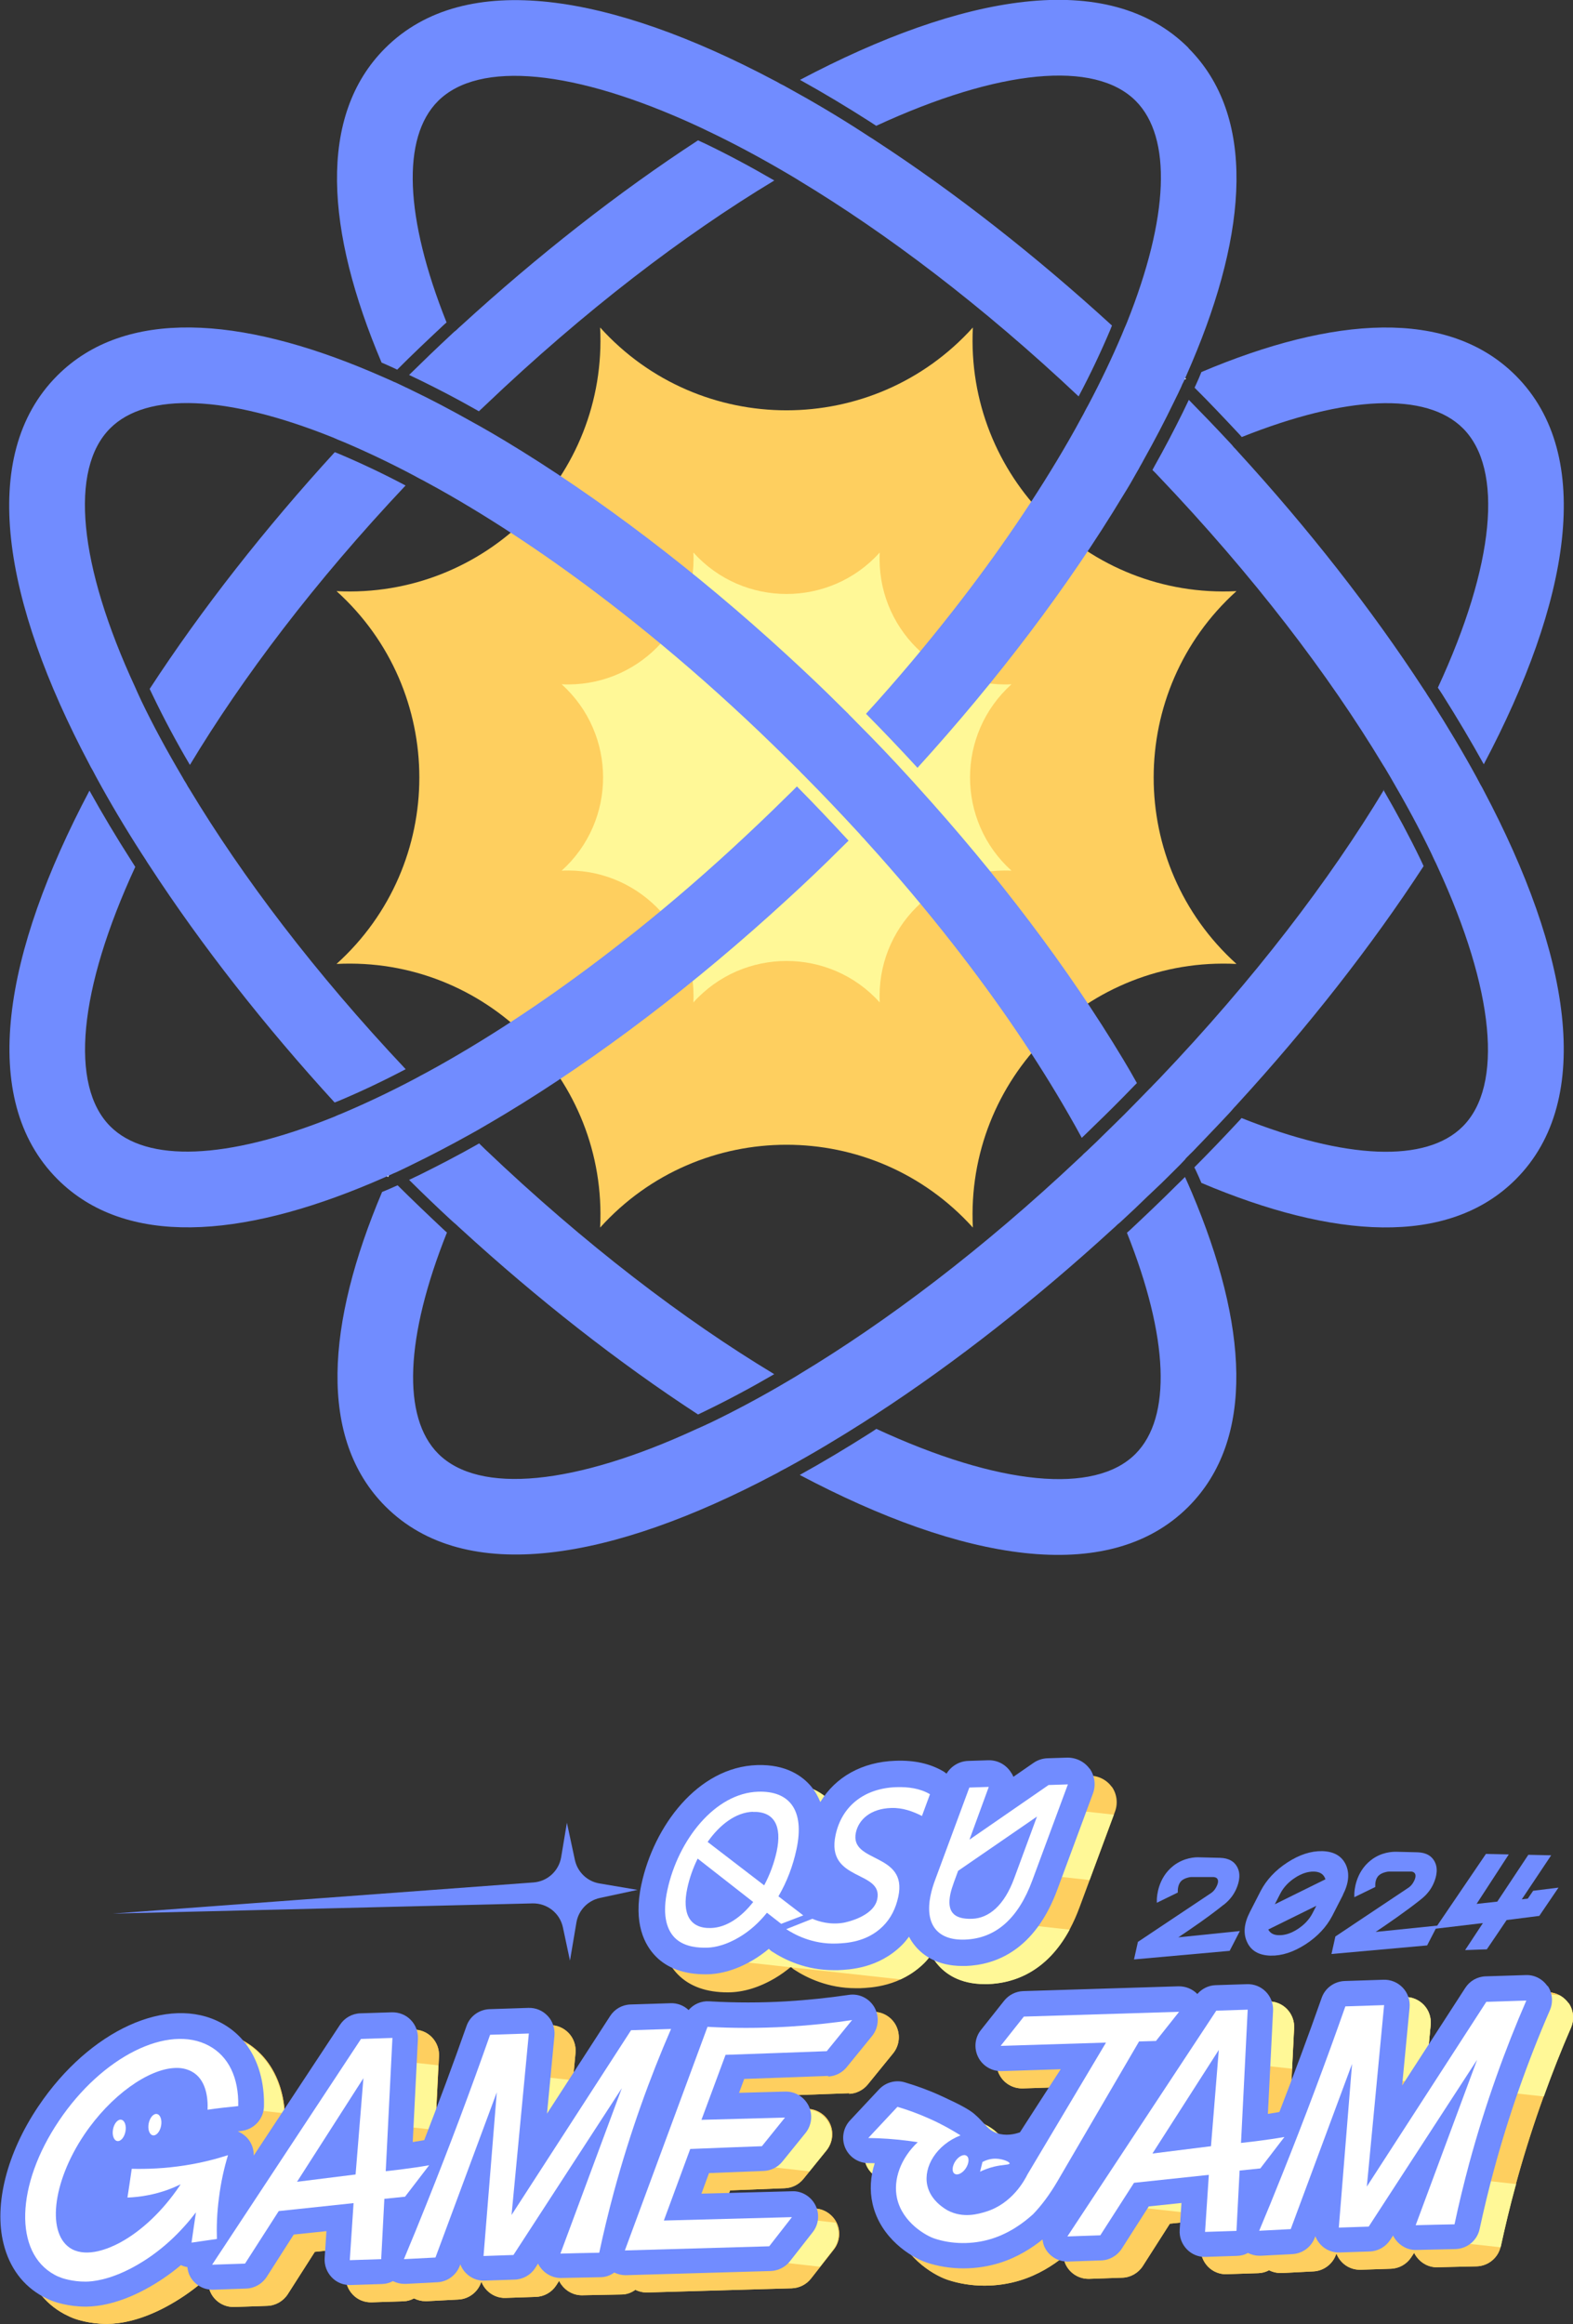
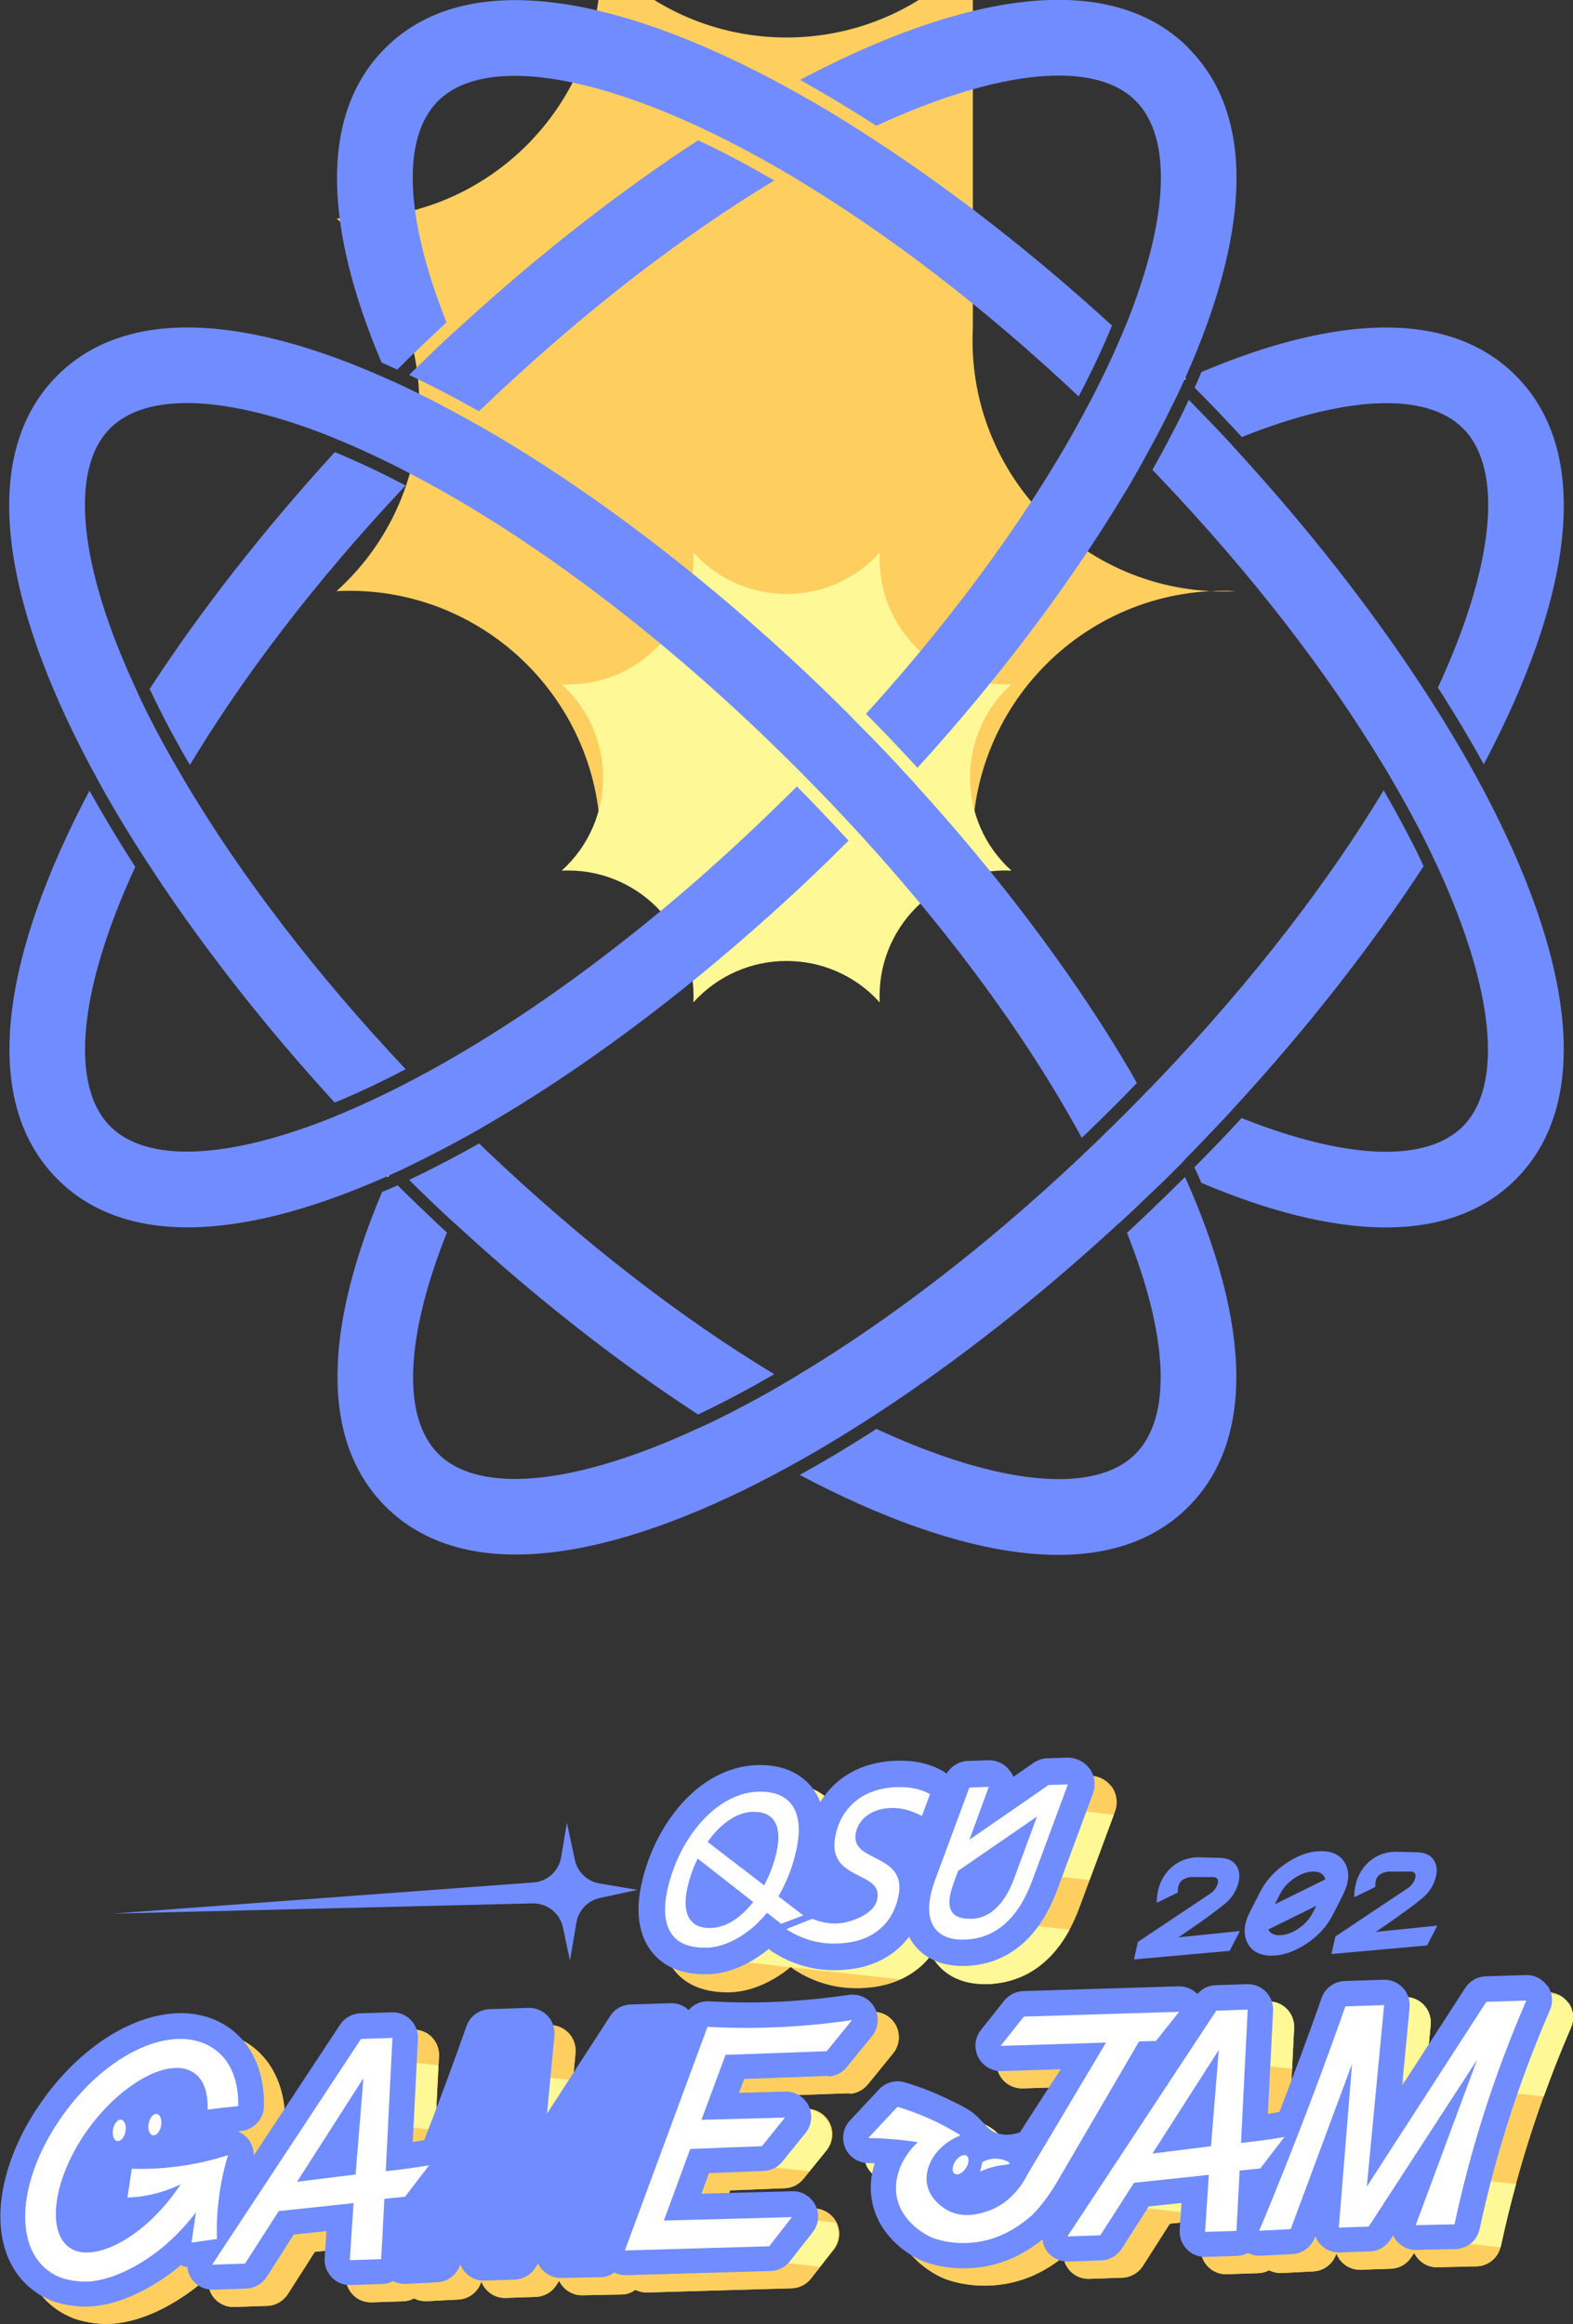
<svg xmlns="http://www.w3.org/2000/svg" id="_图层_2" data-name="图层 2" viewBox="0 0 124.66 184.17">
  <rect x="0" y="0" width="124.66" height="184.17" fill="#333333" stroke="none" />
  <defs>
    <style>
      .cls-1 {
        fill: #fecf5f;
      }

      .cls-1, .cls-2, .cls-3, .cls-4 {
        stroke-width: 0px;
      }

      .cls-2 {
        fill: #718cff;
      }

      .cls-3 {
        fill: #fff;
      }

      .cls-4 {
        fill: #fff897;
      }
    </style>
  </defs>
  <g id="_图层_1-2" data-name="图层 1">
    <g>
      <g>
-         <path class="cls-1" d="M77.1,25.95h0s0,0,0,0c-.6,11.77,9.11,21.49,20.89,20.89h0s0,0,0,0c-8.75,7.9-8.75,21.64,0,29.54h0s0,0,0,0c-11.77-.6-21.49,9.11-20.89,20.89h0s0,0,0,0c-7.9-8.75-21.64-8.75-29.54,0h0s0,0,0,0c.6-11.77-9.11-21.49-20.89-20.89h0s0,0,0,0c8.75-7.9,8.75-21.64,0-29.54h0s0,0,0,0c11.77.6,21.49-9.11,20.89-20.89h0s0,0,0,0c7.9,8.75,21.64,8.75,29.54,0Z" />
+         <path class="cls-1" d="M77.1,25.95h0s0,0,0,0c-.6,11.77,9.11,21.49,20.89,20.89h0s0,0,0,0h0s0,0,0,0c-11.77-.6-21.49,9.11-20.89,20.89h0s0,0,0,0c-7.9-8.75-21.64-8.75-29.54,0h0s0,0,0,0c.6-11.77-9.11-21.49-20.89-20.89h0s0,0,0,0c8.75-7.9,8.75-21.64,0-29.54h0s0,0,0,0c11.77.6,21.49-9.11,20.89-20.89h0s0,0,0,0c7.9,8.75,21.64,8.75,29.54,0Z" />
        <path class="cls-4" d="M69.72,43.78h0s0,0,0,0c-.3,5.89,4.56,10.74,10.44,10.44h0s0,0,0,0c-4.38,3.95-4.38,10.82,0,14.77h0s0,0,0,0c-5.89-.3-10.74,4.56-10.44,10.44h0s0,0,0,0c-3.95-4.38-10.82-4.38-14.77,0h0s0,0,0,0c.3-5.89-4.56-10.74-10.44-10.44h0s0,0,0,0c4.38-3.95,4.38-10.82,0-14.77h0s0,0,0,0c5.89.3,10.74-4.56,10.44-10.44h0s0,0,0,0c3.95,4.38,10.82,4.38,14.77,0Z" />
        <g>
          <g>
            <g>
              <path class="cls-2" d="M93.92,29.96l.06.06s-.07.03-.11.05c.02-.04.03-.07.05-.11Z" />
              <path class="cls-2" d="M120.12,29.76c6.36,6.36,4.24,18-2.53,30.8-1-1.8-2.1-3.66-3.29-5.54-.11-.18-.23-.35-.35-.53h0c4.51-9.74,5.23-17.31,1.99-20.55-2.89-2.89-9.24-2.62-17.53.69-.08-.09-.16-.19-.25-.28-1.2-1.28-2.35-2.5-3.49-3.63h0c.04-.08.07-.16.11-.24.15-.33.3-.66.43-1,10.42-4.41,19.54-5.09,24.91.28Z" />
              <path class="cls-3" d="M93.87,30.07s.07-.03.11-.05l-.06-.06s-.03.07-.05.11Z" />
            </g>
            <g>
              <path class="cls-2" d="M30.81,93.14s-.04.08-.05.12l-.07-.07s.08-.04.12-.05Z" />
              <path class="cls-2" d="M109.63,62.58c1.1,1.9,2.08,3.73,2.93,5.49.08.18.18.37.26.56-4.13,6.34-9.17,12.75-14.67,18.76-.12.13-.24.27-.37.4-.11.14-.23.26-.35.4-.6.64-1.21,1.29-1.82,1.92-.24.25-.48.51-.72.75-.21.23-.43.45-.65.66-.04.05-.08.09-.13.13t-.01.01s0,.01-.01.01t-.01.01s0,.01-.01.01t-.01.01s0,.02-.02.02c0,.01-.01.03-.03.03,0,.01,0,.02-.02.02t-.01.01h0s0,.02-.01.02t-.01.01s0,.01-.01.01h0s0,.02-.01.02h0s0,.02-.01.02c-.12.13-.25.26-.37.39l-.76.76c-.5.5-1.01,1-1.53,1.48-.12.12-.25.23-.37.35-.63.62-1.27,1.22-1.92,1.82-.13.12-.25.24-.4.35-.13.13-.26.25-.4.37-6.01,5.5-12.4,10.54-18.74,14.67-.16.11-.33.22-.5.32-.16.11-.33.21-.49.32-2.03,1.29-4.05,2.5-6.05,3.59-.18.09-.35.19-.53.28-.18.11-.35.2-.53.29-12.8,6.76-24.43,8.87-30.79,2.52-5.37-5.37-4.68-14.5-.27-24.92.33-.13.66-.28,1-.43.08-.04.15-.06.23-.1h0c1.14,1.13,2.35,2.29,3.63,3.49.08.08.18.17.28.25-3.31,8.29-3.58,14.64-.69,17.53,3.24,3.24,10.81,2.52,20.54-1.99.18-.07.35-.16.54-.24.18-.08.35-.17.54-.25,1.94-.94,3.97-2.02,6.05-3.25.16-.09.32-.19.49-.29.16-.09.33-.2.49-.3,6.92-4.17,14.49-9.88,22.15-17.1.13-.11.25-.23.37-.36.13-.11.26-.23.38-.35.41-.38.82-.78,1.22-1.18.53-.52,1.07-1.04,1.6-1.57s1.05-1.07,1.57-1.6c.12-.12.25-.25.36-.37.13-.12.25-.25.36-.37.16-.16.31-.31.46-.47,7.56-7.93,13.52-15.77,17.83-22.92Z" />
              <path class="cls-3" d="M30.68,93.19l.07.07s.04-.08.05-.12c-.04.01-.08.04-.12.05Z" />
            </g>
            <g>
              <path class="cls-2" d="M61.35,108.89c-1.8,1.05-3.65,2.04-5.49,2.93-.18.08-.36.18-.54.26-6.34-4.13-12.74-9.16-18.76-14.67-.13-.12-.27-.24-.4-.37-.14-.11-.26-.23-.4-.35-1.14-1.05-2.25-2.12-3.34-3.2.16-.07.32-.15.48-.23.16-.07.32-.15.48-.23,1.43-.71,2.88-1.46,4.33-2.28.08-.04.17-.1.26-.15.16.16.31.31.47.46,7.92,7.55,15.77,13.52,22.91,17.82Z" />
              <path class="cls-3" d="M30.68,93.19l.07.07s.04-.08.05-.12c-.04.01-.08.04-.12.05Z" />
            </g>
            <g>
              <path class="cls-2" d="M94.22,31.69c1.08,1.1,2.15,2.21,3.2,3.34.12.13.24.25.35.4.13.13.25.26.37.4,5.51,6.02,10.54,12.42,14.67,18.76.11.16.21.31.31.48h0c.11.17.21.33.32.49,1.29,2.03,2.5,4.05,3.59,6.05.09.18.19.35.28.53.11.18.2.35.29.53,6.76,12.78,8.87,24.43,2.52,30.78-5.37,5.37-14.5,4.69-24.91.28-.14-.34-.29-.67-.45-1.01l-.11-.22c1.14-1.14,2.3-2.35,3.49-3.63.08-.08.17-.18.25-.28,8.28,3.3,14.63,3.57,17.53.67,3.24-3.24,2.52-10.8-1.98-20.55-.08-.18-.16-.36-.25-.53-.08-.18-.17-.35-.25-.54-.93-1.94-2.02-3.95-3.24-6.04-.09-.16-.2-.33-.29-.49-.1-.17-.19-.33-.3-.49-4.3-7.14-10.26-14.98-17.81-22.9-.15-.16-.3-.32-.47-.48.05-.09.1-.18.15-.28.8-1.42,1.56-2.87,2.27-4.31.08-.16.16-.33.23-.48.08-.16.16-.33.23-.48Z" />
              <path class="cls-3" d="M93.87,30.07s.07-.03.11-.05l-.06-.06s-.03.07-.05.11Z" />
            </g>
          </g>
          <path class="cls-2" d="M88.12,25.8c-.04.11-.09.22-.13.33-.74,1.75-1.58,3.53-2.51,5.28-7.67-7.23-15.24-12.93-22.15-17.1-.16-.11-.33-.2-.49-.3-.16-.09-.33-.2-.49-.29-2.08-1.22-4.09-2.3-6.03-3.23-.18-.08-.35-.17-.52-.25h0c-.18-.08-.36-.17-.53-.25-9.74-4.5-17.32-5.22-20.56-1.98-2.9,2.9-2.63,9.25.68,17.54-.09.08-.19.16-.28.25-1.27,1.19-2.5,2.35-3.63,3.49-.08-.04-.16-.07-.23-.11-.34-.16-.67-.3-1.01-.45-4.42-10.42-5.09-19.54.28-24.91,6.36-6.36,18-4.24,30.79,2.53.18.09.35.18.53.29.18.08.35.18.53.28,1.99,1.09,4.01,2.28,6.03,3.59.16.11.33.21.49.32.17.1.34.21.5.32,6.34,4.13,12.75,9.17,18.76,14.67Z" />
          <g>
            <path class="cls-2" d="M93.91,93.26c.08.18.16.37.25.56.1.23.2.45.29.67,4.41,10.41,5.09,19.54-.28,24.91-6.35,6.35-18,4.24-30.79-2.53,1.81-1,3.68-2.12,5.54-3.3.18-.11.35-.23.53-.35,9.72,4.5,17.3,5.22,20.53,1.99,2.9-2.9,2.63-9.25-.67-17.53.09-.08.19-.16.28-.25,1.28-1.2,2.49-2.35,3.63-3.49h0c.13-.13.26-.25.38-.37l.31-.31Z" />
            <path class="cls-2" d="M67.26,56.6l.35.35c.12.12.24.24.35.36,1.39,1.39,2.76,2.83,4.09,4.29.11.13.23.24.34.37.11.13.22.25.33.37,6.3,6.94,11.96,14.38,16.31,21.63h0c.37.62.73,1.23,1.07,1.85l-.2.2c-.52.54-1.04,1.07-1.57,1.6s-1.06,1.05-1.59,1.56c-.34.34-.68.66-1.01.98-.33-.62-.68-1.23-1.04-1.86h0c-2.46-4.29-5.54-8.86-9.23-13.57-2.09-2.67-4.36-5.37-6.84-8.1-.11-.13-.22-.25-.34-.37-.1-.13-.22-.25-.33-.37-1.31-1.42-2.67-2.86-4.09-4.29-.12-.12-.23-.24-.35-.35-.11-.13-.23-.24-.35-.36l-.06-.06c-.25-.25-.51-.51-.77-.76-1.44-1.42-2.86-2.78-4.29-4.09-2.97-2.73-5.93-5.23-8.83-7.5-4.71-3.69-9.28-6.77-13.57-9.24-.63-.36-1.25-.71-1.87-1.04-.14-.08-.3-.17-.45-.24-.16-.08-.3-.16-.46-.25-1.94-1.03-3.82-1.92-5.61-2.68-.16-.06-.33-.14-.49-.2-.16-.08-.33-.14-.49-.21-8.29-3.31-14.64-3.58-17.54-.68-3.24,3.24-2.52,10.8,1.99,20.53.07.18.16.35.24.54s.17.35.25.54c.93,1.94,2.02,3.95,3.25,6.03h0c.1.18.18.33.29.49h0c.09.17.19.34.29.49,4.17,6.92,9.89,14.5,17.11,22.16-1.79.94-3.56,1.78-5.3,2.51-.11.04-.22.09-.33.13-5.5-6.01-10.54-12.42-14.67-18.76-.11-.16-.22-.33-.32-.5-.11-.16-.21-.33-.32-.49-1.3-2.02-2.5-4.04-3.58-6.03-.09-.18-.19-.35-.28-.53-.11-.18-.2-.35-.29-.53C.3,47.75-1.82,36.12,4.54,29.76c5.37-5.37,14.5-4.7,24.91-.28.22.09.45.19.67.29.19.08.37.16.57.25.04.01.08.04.12.05.13.06.24.11.37.17.16.06.33.14.49.22.16.08.32.15.48.23.16.07.32.15.48.23,1.52.73,3.04,1.53,4.59,2.4.15.08.3.17.45.25.15.08.3.17.45.25.62.35,1.23.71,1.85,1.08h0c7.5,4.51,15.22,10.42,22.37,16.98,1.46,1.34,2.9,2.7,4.29,4.09.21.2.42.41.63.62Z" />
          </g>
          <path class="cls-2" d="M32.14,38.47c-7.23,7.67-12.93,15.23-17.09,22.14-1.1-1.86-2.08-3.71-2.93-5.48-.08-.18-.18-.36-.26-.54,4.13-6.34,9.17-12.75,14.67-18.76.11.04.22.09.33.13,1.75.74,3.53,1.58,5.28,2.51Z" />
          <g>
            <path class="cls-2" d="M63.16,62.32c1.35,1.36,2.7,2.79,4.05,4.25l.04.04c-.21.21-.42.42-.63.62-1.39,1.39-2.83,2.76-4.29,4.09-7.14,6.56-14.85,12.46-22.34,16.97-.63.37-1.23.74-1.85,1.09h0c-.16.09-.3.18-.45.26-.16.08-.3.17-.45.25-1.56.87-3.1,1.67-4.6,2.4-.16.08-.32.16-.47.23-.16.08-.33.16-.48.23-.16.08-.33.16-.49.22-.13.06-.24.11-.37.17-.04.01-.08.04-.12.05-.19.09-.38.17-.57.25-.22.09-.43.19-.65.28-10.42,4.41-19.55,5.1-24.93-.28-6.36-6.36-4.24-17.99,2.53-30.79,1.03,1.85,2.14,3.71,3.3,5.52.11.17.22.35.33.52-4.5,9.74-5.22,17.32-1.98,20.56,2.9,2.9,9.25,2.63,17.54-.68.16-.06.33-.13.49-.21.17-.06.33-.13.49-.2,1.79-.76,3.67-1.65,5.62-2.68.15-.08.3-.16.46-.25.15-.08.3-.16.45-.24.62-.33,1.23-.68,1.86-1.04,4.29-2.47,8.86-5.55,13.57-9.24,2.91-2.27,5.86-4.77,8.83-7.5,1.43-1.32,2.86-2.67,4.29-4.09.26-.25.52-.5.77-.76l.06-.06Z" />
            <path class="cls-2" d="M30.81,93.14s-.04.08-.05.12l-.07-.07s.08-.04.12-.05Z" />
            <path class="cls-3" d="M30.68,93.19l.07.07s.04-.08.05-.12c-.04.01-.08.04-.12.05Z" />
          </g>
          <path class="cls-2" d="M61.35,14.31c-7.15,4.31-14.99,10.27-22.91,17.82-.16.15-.33.31-.49.46-.09-.05-.18-.11-.26-.15-1.5-.85-2.92-1.59-4.31-2.27-.16-.08-.33-.16-.48-.23-.16-.08-.33-.16-.48-.23,1.1-1.08,2.21-2.15,3.34-3.2.13-.12.25-.24.4-.35.13-.13.26-.25.4-.37,6.01-5.5,12.42-10.54,18.76-14.67.18.08.37.18.56.26,1.75.84,3.59,1.82,5.48,2.92Z" />
          <path class="cls-3" d="M93.92,29.96l.06.06s-.07.03-.11.05c.02-.04.03-.07.05-.11Z" />
          <path class="cls-2" d="M94.18,3.81c5.37,5.37,4.7,14.5.28,24.92-.09.22-.19.43-.28.65-.08.19-.17.38-.25.58-.02.04-.03.07-.05.11-.06.13-.11.25-.18.37-.06.16-.14.33-.22.49-.07.16-.15.32-.23.48-.07.16-.16.31-.23.47-.73,1.51-1.53,3.04-2.4,4.59-.08.16-.16.3-.25.45-.08.16-.16.3-.25.45-.35.63-.71,1.25-1.1,1.87-4.36,7.24-10.01,14.67-16.31,21.6-1.36-1.48-2.72-2.91-4.04-4.24l-.04-.04c2.48-2.72,4.75-5.43,6.84-8.1,3.69-4.71,6.77-9.28,9.23-13.56.36-.63.71-1.25,1.04-1.87.08-.14.17-.3.24-.45.08-.16.16-.3.25-.46,1.03-1.94,1.92-3.82,2.68-5.61.06-.16.14-.33.2-.49.08-.16.14-.33.21-.49,3.31-8.29,3.58-14.64.68-17.54-3.24-3.24-10.82-2.52-20.56,1.98-.18-.12-.35-.23-.52-.34-1.81-1.16-3.68-2.28-5.52-3.3,12.8-6.77,24.43-8.89,30.79-2.53Z" />
        </g>
      </g>
      <g>
        <g>
          <path class="cls-1" d="M88.1,141.58c-.41-.57-1.08-.89-1.78-.88l-1.54.05c-.41.01-.8.14-1.13.37l-1.59,1.1c-.06-.16-.15-.3-.25-.44-.41-.57-1.05-.9-1.78-.87l-1.54.05c-.72.02-1.36.41-1.73,1.01-.07-.06-.15-.12-.23-.17-1.05-.62-2.3-.91-3.83-.85-2.63.09-4.75,1.29-5.94,3.27-.18-.45-.42-.87-.73-1.24-.68-.81-1.97-1.76-4.27-1.69-4.73.15-8.2,4.87-9.18,9.46-.67,3.09.26,4.81,1.15,5.71.93.94,2.25,1.41,3.94,1.41h.01c1.21,0,2.47-.38,3.73-1.12.44-.26.86-.56,1.27-.9.08.07.15.15.23.2,1.05.69,2.74,1.49,4.89,1.49.12,0,.24,0,.37,0,.88-.04,3.2-.13,5.06-1.99.2-.2.39-.43.56-.66.15.3.33.55.5.75.61.73,1.74,1.57,3.75,1.57.08,0,.16,0,.24,0,2.32-.08,5.47-1.19,7.27-6.07l2.82-7.61c.24-.66.14-1.4-.27-1.97Z" />
          <g>
            <path class="cls-4" d="M88.28,143.79l-18.76-2.07c-1.15.56-2.1,1.41-2.75,2.49-.18-.45-.42-.87-.73-1.24-.68-.81-1.97-1.76-4.27-1.69-2.85.09-5.23,1.85-6.9,4.22l31.48,3.47,1.93-5.2Z" />
            <path class="cls-1" d="M62.64,155.89h.08s-.03-.02-.04-.03c-.01,0-.02.02-.04.03Z" />
            <path class="cls-4" d="M52.59,150.75c-.38,1.76-.23,3.07.12,4.04l9.94,1.09s.02-.02.04-.03c.01.01.03.02.04.04l8.64.95c.63-.29,1.27-.69,1.87-1.28.2-.2.39-.43.56-.66.15.3.33.55.5.75.61.73,1.74,1.57,3.75,1.57.08,0,.16,0,.24,0,2.01-.07,4.64-.92,6.48-4.32l-31.8-3.5c-.14.45-.27.89-.37,1.34Z" />
          </g>
          <path class="cls-2" d="M86.35,140.15c-.41-.57-1.08-.89-1.78-.88l-1.54.05c-.41.01-.8.14-1.13.37l-1.59,1.1c-.06-.16-.15-.3-.25-.44-.41-.57-1.05-.9-1.78-.87l-1.54.05c-.72.02-1.36.41-1.73,1.01-.07-.06-.15-.12-.23-.17-1.05-.62-2.3-.91-3.83-.85-2.63.09-4.75,1.29-5.94,3.27-.18-.45-.42-.87-.73-1.24-.68-.81-1.97-1.76-4.27-1.69-4.73.15-8.2,4.87-9.18,9.46-.67,3.09.26,4.81,1.15,5.71.93.94,2.25,1.41,3.94,1.41h.01c1.21,0,2.47-.38,3.73-1.12.44-.26.86-.56,1.27-.9.08.07.15.15.23.2,1.05.69,2.74,1.49,4.89,1.49.12,0,.24,0,.37,0,.88-.04,3.2-.13,5.06-1.99.2-.2.39-.43.56-.66.15.3.33.55.5.75.61.73,1.74,1.57,3.75,1.57.08,0,.16,0,.24,0,2.32-.08,5.47-1.19,7.27-6.07l2.82-7.61c.24-.66.14-1.4-.27-1.97Z" />
          <g>
            <path class="cls-3" d="M73.08,143.9c-.73-.37-1.54-.67-2.45-.64-1.62.05-2.57.9-2.8,1.94-.53,2.46,4.13,1.55,3.36,5.09-.2.94-.61,1.74-1.22,2.34-1.27,1.27-2.94,1.34-3.65,1.37-1.96.08-3.42-.75-4.01-1.14l2.07-.82c.51.22,1.42.5,2.49.31.1-.02,2.34-.45,2.65-1.85.5-2.33-4.1-1.38-3.3-5.1.49-2.29,2.27-3.7,4.8-3.79.96-.03,1.88.09,2.68.56l-.63,1.71Z" />
            <path class="cls-3" d="M63.67,151.78l-1.98-1.52c.67-1.14,1.15-2.41,1.43-3.72.68-3.15-.59-4.65-3.04-4.57-3.4.11-6.33,3.8-7.19,7.79-.39,1.79-.14,3.04.58,3.78.79.8,2.05.79,2.45.79.4,0,1.34-.05,2.66-.83.85-.5,1.58-1.17,2.2-1.94.38.29.75.59,1.13.88.58-.22,1.17-.45,1.75-.67ZM59.65,143.57c1.7-.06,2.34,1.11,1.9,3.14-.2.92-.54,1.84-.99,2.68-1.49-1.15-2.99-2.29-4.48-3.44.96-1.37,2.23-2.34,3.58-2.39ZM56.35,152.77c-1.69.06-2.32-1.13-1.88-3.16.17-.79.45-1.59.82-2.34,1.47,1.15,2.93,2.29,4.4,3.44-.93,1.19-2.1,2.02-3.34,2.06Z" />
            <path class="cls-3" d="M83.1,141.44c-2.09,1.44-4.18,2.89-6.27,4.33l1.53-4.18-1.54.05-2.7,7.29c-.16.43-.28.82-.36,1.2-.51,2.37.55,3.63,2.69,3.56,2.49-.08,4.26-1.71,5.36-4.69l2.82-7.61-1.54.05ZM80.38,148.82c-.79,2.16-2.01,3.18-3.35,3.22-1.49.05-2-.6-1.71-1.98.06-.28.16-.58.28-.92l.33-.9c2.08-1.43,4.17-2.87,6.25-4.3l-1.8,4.88Z" />
          </g>
        </g>
        <g>
          <path class="cls-1" d="M67.28,165.91c.58-.02,1.12-.29,1.49-.74l2.01-2.47c.52-.64.6-1.54.19-2.27-.41-.72-1.22-1.12-2.04-.99-1.62.24-3.27.41-4.9.51-2.04.12-4.11.12-6.16,0-.64-.04-1.23.23-1.63.69-.38-.36-.89-.56-1.43-.54l-3.17.1c-.66.02-1.26.36-1.62.92l-5,7.73.59-6.18c.05-.57-.14-1.15-.54-1.57-.4-.42-.94-.65-1.53-.63l-3.07.1c-.83.03-1.56.56-1.83,1.34-1.06,3.02-2.19,6.04-3.35,9.04-.3.05-.6.1-.91.15l.41-8.17c.03-.56-.18-1.11-.57-1.51-.39-.4-.92-.61-1.5-.6l-2.49.08c-.65.02-1.25.36-1.61.9l-6.84,10.37c.01-.55-.2-1.09-.6-1.48-.2-.19-.43-.34-.67-.44.09,0,.18-.02.27-.03,1.01-.1,1.79-.94,1.81-1.96.06-3-1.16-5.4-3.37-6.59-4.21-2.28-10.45.56-14.51,6.6-2.5,3.71-3.53,7.78-2.76,10.88.47,1.9,1.55,3.35,3.15,4.21.27.14.54.27.82.37.12.04,1.16.41,2.51.41.03,0,.07,0,.1,0,.98-.01,2.58-.26,4.62-1.35,1.01-.54,1.97-1.19,2.86-1.94.16.08.33.13.51.16.03.26.09.52.23.76.36.64,1.03,1.03,1.75,1.03.02,0,.04,0,.07,0l2.61-.09c.66-.02,1.27-.37,1.63-.93l2.14-3.35,2.59-.27-.14,2.13c-.04.57.17,1.12.56,1.53.39.41.93.63,1.51.61l2.49-.08c.31-.01.59-.09.85-.23.28.14.59.22.91.22.04,0,.07,0,.11,0l2.5-.13c.8-.04,1.5-.56,1.78-1.31l.04-.11c.09.25.24.48.42.67.39.41.94.65,1.52.62l2.37-.08c.66-.02,1.26-.36,1.62-.91l.23-.36c.05.11.11.21.18.3.39.54,1.01.86,1.68.84l3.08-.06c.41,0,.79-.14,1.1-.37.27.13.57.21.88.21.02,0,.04,0,.06,0l11.45-.33c.6-.02,1.16-.3,1.53-.77l1.81-2.31c.48-.61.56-1.45.21-2.14-.35-.69-1.09-1.14-1.85-1.1l-7.18.19.6-1.63,4.33-.17c.58-.02,1.12-.29,1.49-.75l1.83-2.26c.49-.61.59-1.45.24-2.16-.35-.7-1.07-1.14-1.86-1.12l-3.65.1.41-1.1,6.68-.24Z" />
          <path class="cls-1" d="M124.31,158.75c-.39-.57-1.03-.91-1.73-.88l-3.17.1c-.66.02-1.26.36-1.62.92l-5,7.73.59-6.18c.05-.58-.14-1.15-.54-1.57-.4-.42-.95-.65-1.53-.63l-3.07.1c-.83.03-1.56.56-1.83,1.34-1.06,3.02-2.19,6.04-3.35,9.04-.3.05-.6.1-.91.15l.41-8.17c.03-.56-.18-1.11-.57-1.51-.39-.4-.93-.62-1.5-.6l-2.49.08c-.56.02-1.08.28-1.44.7-.38-.39-.91-.62-1.5-.61l-12.3.38c-.59.02-1.14.3-1.51.76l-1.84,2.32c-.49.61-.57,1.45-.22,2.15.35.7,1.08,1.13,1.86,1.11l4.68-.15c-1.08,1.67-2.16,3.33-3.23,5-.45.16-1.13.3-1.81.07-.78-.26-.95-.8-1.81-1.53-.4-.34-1.12-.74-2.61-1.42-.93-.43-1.91-.79-2.89-1.08-.73-.22-1.52,0-2.04.55l-2.31,2.47c-.54.58-.69,1.43-.38,2.16.31.73,1.03,1.21,1.82,1.22.17,0,.35,0,.52.01-.34,1.05-.41,2.15-.17,3.21.62,2.74,3.06,4.24,4.26,4.65.92.31,1.93.47,2.94.47.96,0,1.92-.14,2.83-.42,1.43-.44,2.6-1.19,3.44-1.87.03.25.09.5.22.72.36.64,1.03,1.03,1.75,1.03.02,0,.04,0,.07,0l2.61-.09c.66-.02,1.27-.37,1.63-.93l2.14-3.35,2.59-.27-.14,2.13c-.04.57.17,1.12.56,1.53s.95.64,1.51.61l2.49-.08c.31-.01.59-.09.85-.23.28.14.59.22.91.22.04,0,.07,0,.11,0l2.5-.13c.8-.04,1.5-.56,1.78-1.31l.04-.11c.09.25.24.48.42.67.39.42.95.64,1.52.62l2.37-.08c.66-.02,1.26-.36,1.62-.91l.23-.35c.05.1.11.21.18.3.39.54,1.02.87,1.68.84l3.08-.07c.93-.02,1.73-.68,1.92-1.59.34-1.57.72-3.16,1.14-4.7,1.16-4.29,2.65-8.54,4.43-12.64.27-.63.21-1.36-.18-1.93Z" />
        </g>
        <g>
          <path class="cls-1" d="M67.28,165.91c.58-.02,1.12-.29,1.49-.74l2.01-2.47c.52-.64.6-1.54.19-2.27-.41-.72-1.22-1.12-2.04-.99-1.62.24-3.27.41-4.9.51-2.04.12-4.11.12-6.16,0-.64-.04-1.23.23-1.63.69-.38-.36-.89-.56-1.43-.54l-3.17.1c-.66.02-1.26.36-1.62.92l-5,7.73.59-6.18c.05-.57-.14-1.15-.54-1.57-.4-.42-.94-.65-1.53-.63l-3.07.1c-.83.03-1.56.56-1.83,1.34-1.06,3.02-2.19,6.04-3.35,9.04-.3.05-.6.1-.91.15l.41-8.17c.03-.56-.18-1.11-.57-1.51-.39-.4-.92-.61-1.5-.6l-2.49.08c-.65.02-1.25.36-1.61.9l-6.84,10.37c.01-.55-.2-1.09-.6-1.48-.2-.19-.43-.34-.67-.44.09,0,.18-.02.27-.03,1.01-.1,1.79-.94,1.81-1.96.06-3-1.16-5.4-3.37-6.59-4.21-2.28-10.45.56-14.51,6.6-2.5,3.71-3.53,7.78-2.76,10.88.47,1.9,1.55,3.35,3.15,4.21.27.14.54.27.82.37.12.04,1.16.41,2.51.41.03,0,.07,0,.1,0,.98-.01,2.58-.26,4.62-1.35,1.01-.54,1.97-1.19,2.86-1.94.16.08.33.13.51.16.03.26.09.52.23.76.36.64,1.03,1.03,1.75,1.03.02,0,.04,0,.07,0l2.61-.09c.66-.02,1.27-.37,1.63-.93l2.14-3.35,2.59-.27-.14,2.13c-.04.57.17,1.12.56,1.53.39.41.93.63,1.51.61l2.49-.08c.31-.01.59-.09.85-.23.28.14.59.22.91.22.04,0,.07,0,.11,0l2.5-.13c.8-.04,1.5-.56,1.78-1.31l.04-.11c.09.25.24.48.42.67.39.41.94.65,1.52.62l2.37-.08c.66-.02,1.26-.36,1.62-.91l.23-.36c.05.11.11.21.18.3.39.54,1.01.86,1.68.84l3.08-.06c.41,0,.79-.14,1.1-.37.27.13.57.21.88.21.02,0,.04,0,.06,0l11.45-.33c.6-.02,1.16-.3,1.53-.77l1.81-2.31c.48-.61.56-1.45.21-2.14-.35-.69-1.09-1.14-1.85-1.1l-7.18.19.6-1.63,4.33-.17c.58-.02,1.12-.29,1.49-.75l1.83-2.26c.49-.61.59-1.45.24-2.16-.35-.7-1.07-1.14-1.86-1.12l-3.65.1.41-1.1,6.68-.24Z" />
          <path class="cls-1" d="M124.31,158.75c-.39-.57-1.03-.91-1.73-.88l-3.17.1c-.66.02-1.26.36-1.62.92l-5,7.73.59-6.18c.05-.58-.14-1.15-.54-1.57-.4-.42-.95-.65-1.53-.63l-3.07.1c-.83.03-1.56.56-1.83,1.34-1.06,3.02-2.19,6.04-3.35,9.04-.3.05-.6.1-.91.15l.41-8.17c.03-.56-.18-1.11-.57-1.51-.39-.4-.93-.62-1.5-.6l-2.49.08c-.56.02-1.08.28-1.44.7-.38-.39-.91-.62-1.5-.61l-12.3.38c-.59.02-1.14.3-1.51.76l-1.84,2.32c-.49.61-.57,1.45-.22,2.15.35.7,1.08,1.13,1.86,1.11l4.68-.15c-1.08,1.67-2.16,3.33-3.23,5-.45.16-1.13.3-1.81.07-.78-.26-.95-.8-1.81-1.53-.4-.34-1.12-.74-2.61-1.42-.93-.43-1.91-.79-2.89-1.08-.73-.22-1.52,0-2.04.55l-2.31,2.47c-.54.58-.69,1.43-.38,2.16.31.73,1.03,1.21,1.82,1.22.17,0,.35,0,.52.01-.34,1.05-.41,2.15-.17,3.21.62,2.74,3.06,4.24,4.26,4.65.92.31,1.93.47,2.94.47.96,0,1.92-.14,2.83-.42,1.43-.44,2.6-1.19,3.44-1.87.03.25.09.5.22.72.36.64,1.03,1.03,1.75,1.03.02,0,.04,0,.07,0l2.61-.09c.66-.02,1.27-.37,1.63-.93l2.14-3.35,2.59-.27-.14,2.13c-.04.57.17,1.12.56,1.53s.95.64,1.51.61l2.49-.08c.31-.01.59-.09.85-.23.28.14.59.22.91.22.04,0,.07,0,.11,0l2.5-.13c.8-.04,1.5-.56,1.78-1.31l.04-.11c.09.25.24.48.42.67.39.42.95.64,1.52.62l2.37-.08c.66-.02,1.26-.36,1.62-.91l.23-.35c.05.1.11.21.18.3.39.54,1.02.87,1.68.84l3.08-.07c.93-.02,1.73-.68,1.92-1.59.34-1.57.72-3.16,1.14-4.7,1.16-4.29,2.65-8.54,4.43-12.64.27-.63.21-1.36-.18-1.93Z" />
        </g>
        <g>
          <polygon class="cls-4" points="112.79 166.62 113.73 165.17 112.94 165.08 112.79 166.62" />
          <path class="cls-4" d="M70.46,172.78c.16,0,.32,0,.48.01l-1.09-.12c.19.06.4.11.61.11Z" />
          <path class="cls-1" d="M122.58,157.87l-.92.03,1.93.21c-.31-.17-.66-.26-1.02-.24Z" />
          <path class="cls-4" d="M70.94,172.79h.04s0,0,0,0c-.01,0-.02,0-.04,0Z" />
          <polygon class="cls-4" points="34.48 168.77 34.73 163.65 27.88 162.9 24.71 167.7 34.48 168.77" />
-           <path class="cls-4" d="M19.66,161.99l-6.24-.69c-2.29.67-4.64,2.2-6.7,4.41l15.81,1.74c-.15-2.39-1.16-4.33-2.87-5.47Z" />
          <path class="cls-4" d="M65.7,168.27c-.35-.7-1.07-1.14-1.86-1.12l-3.65.1.28-.76-13.01-1.43-2.46,3.81.38-4.04-7.52-.83c-.6,1.65-1.21,3.3-1.83,4.95l28.12,3.1,1.31-1.62c.49-.61.59-1.45.24-2.16Z" />
          <path class="cls-4" d="M57.21,175.22l.04-.12-34.83-3.95-.68,1.03c0-.4-.1-.8-.32-1.14l-17.25-1.95c-.69,1.14-1.26,2.29-1.67,3.44l62.48,7.08,1.04-1.34c.48-.61.56-1.45.21-2.14,0,0,0,0,0-.01l-8.15-.92-.87.02Z" />
          <path class="cls-4" d="M82.49,170.33c-.45.16-1.13.3-1.81.07-.78-.26-.95-.8-1.81-1.53-.15-.13-.35-.27-.62-.43l-7.55-.83-1.67,1.78c-.54.58-.69,1.43-.38,2.16.23.54.68.94,1.21,1.12l1.09.12s.02,0,.04,0c0,0,0,0,0,0l47.93,5.28s.01-.03.02-.05c.34-1.57.72-3.16,1.14-4.7.02-.09.05-.17.08-.26l-36.79-4.05c-.29.44-.57.88-.86,1.33Z" />
          <path class="cls-4" d="M117.79,158.89l-4.06,6.28,8.62.95c.66-1.84,1.37-3.66,2.15-5.44.27-.63.21-1.36-.18-1.93-.18-.27-.43-.48-.71-.64l-1.93-.21-2.26.07c-.66.02-1.26.36-1.62.92Z" />
          <path class="cls-4" d="M102.55,160.7c.03-.56-.18-1.11-.57-1.51-.39-.4-.93-.62-1.5-.6l-2.49.08c-.56.02-1.08.28-1.44.7-.38-.39-.91-.62-1.5-.61l-12.3.38c-.59.02-1.14.3-1.51.76l-1.23,1.55,22.38,2.47.16-3.22Z" />
          <path class="cls-4" d="M112.84,158.87c-.4-.42-.95-.65-1.53-.63l-3.07.1c-.83.03-1.56.56-1.83,1.34-.53,1.5-1.07,3.01-1.63,4.51l8.16.9.44-4.65c.05-.58-.14-1.15-.54-1.57Z" />
        </g>
        <g>
          <path class="cls-2" d="M65.61,164.54c.58-.02,1.12-.29,1.49-.74l2.01-2.47c.52-.64.6-1.54.19-2.27-.41-.72-1.22-1.12-2.04-.99-1.62.24-3.27.41-4.9.51-2.04.12-4.11.12-6.16,0-.64-.04-1.23.23-1.63.69-.38-.36-.89-.56-1.43-.54l-3.17.1c-.66.02-1.26.36-1.62.92l-5,7.73.59-6.18c.05-.57-.14-1.15-.54-1.57-.4-.42-.94-.65-1.53-.63l-3.07.1c-.83.03-1.56.56-1.83,1.34-1.06,3.02-2.19,6.04-3.35,9.04-.3.05-.6.1-.91.15l.41-8.17c.03-.56-.18-1.11-.57-1.51-.39-.4-.92-.61-1.5-.6l-2.49.08c-.65.02-1.25.36-1.61.9l-6.84,10.37c.01-.55-.2-1.09-.6-1.48-.2-.19-.43-.34-.67-.44.09,0,.18-.02.27-.03,1.01-.1,1.79-.94,1.81-1.96.06-3-1.16-5.4-3.37-6.59-4.21-2.28-10.45.56-14.51,6.6-2.5,3.71-3.53,7.78-2.76,10.88.47,1.9,1.55,3.35,3.15,4.21.27.14.54.27.82.37.12.04,1.16.41,2.51.41.03,0,.07,0,.1,0,.98-.01,2.58-.26,4.62-1.35,1.01-.54,1.97-1.19,2.86-1.94.16.08.33.13.51.16.03.26.09.52.23.76.36.64,1.03,1.03,1.75,1.03.02,0,.04,0,.07,0l2.61-.09c.66-.02,1.27-.37,1.63-.93l2.14-3.35,2.59-.27-.14,2.13c-.04.57.17,1.12.56,1.53.39.41.93.63,1.51.61l2.49-.08c.31-.01.59-.09.85-.23.28.14.59.22.91.22.04,0,.07,0,.11,0l2.5-.13c.8-.04,1.5-.56,1.78-1.31l.04-.11c.09.25.24.48.42.67.39.41.94.65,1.52.62l2.37-.08c.66-.02,1.26-.36,1.62-.91l.23-.36c.05.11.11.21.18.3.39.54,1.01.86,1.68.84l3.08-.06c.41,0,.79-.14,1.1-.37.27.13.57.21.88.21.02,0,.04,0,.06,0l11.45-.33c.6-.02,1.16-.3,1.53-.77l1.81-2.31c.48-.61.56-1.45.21-2.14-.35-.69-1.09-1.14-1.85-1.1l-7.18.19.6-1.63,4.33-.17c.58-.02,1.12-.29,1.49-.75l1.83-2.26c.49-.61.59-1.45.24-2.16-.35-.7-1.07-1.14-1.86-1.12l-3.65.1.41-1.1,6.68-.24Z" />
          <path class="cls-2" d="M122.64,157.38c-.39-.57-1.03-.91-1.73-.88l-3.17.1c-.66.02-1.26.36-1.62.92l-5,7.73.59-6.18c.05-.58-.14-1.15-.54-1.57-.4-.42-.95-.65-1.53-.63l-3.07.1c-.83.03-1.56.56-1.83,1.34-1.06,3.02-2.19,6.04-3.35,9.04-.3.05-.6.1-.91.15l.41-8.17c.03-.56-.18-1.11-.57-1.51-.39-.4-.93-.62-1.5-.6l-2.49.08c-.56.02-1.08.28-1.44.7-.38-.39-.91-.62-1.5-.61l-12.3.38c-.59.02-1.14.3-1.51.76l-1.84,2.32c-.49.61-.57,1.45-.22,2.15.35.7,1.08,1.13,1.86,1.11l4.68-.15c-1.08,1.67-2.16,3.33-3.23,5-.45.16-1.13.3-1.81.07-.78-.26-.95-.8-1.81-1.53-.4-.34-1.12-.74-2.61-1.42-.93-.43-1.91-.79-2.89-1.08-.73-.22-1.52,0-2.04.55l-2.31,2.47c-.54.58-.69,1.43-.38,2.16.31.73,1.03,1.21,1.82,1.22.17,0,.35,0,.52.01-.34,1.05-.41,2.15-.17,3.21.62,2.74,3.06,4.24,4.26,4.65.92.31,1.93.47,2.94.47.96,0,1.92-.14,2.83-.42,1.43-.44,2.6-1.19,3.44-1.87.03.25.09.5.22.72.36.64,1.03,1.03,1.75,1.03.02,0,.04,0,.07,0l2.61-.09c.66-.02,1.27-.37,1.63-.93l2.14-3.35,2.59-.27-.14,2.13c-.04.57.17,1.12.56,1.53s.95.64,1.51.61l2.49-.08c.31-.01.59-.09.85-.23.28.14.59.22.91.22.04,0,.07,0,.11,0l2.5-.13c.8-.04,1.5-.56,1.78-1.31l.04-.11c.09.25.24.48.42.67.39.42.95.64,1.52.62l2.37-.08c.66-.02,1.26-.36,1.62-.91l.23-.35c.05.1.11.21.18.3.39.54,1.02.87,1.68.84l3.08-.07c.93-.02,1.73-.68,1.92-1.59.34-1.57.72-3.16,1.14-4.7,1.16-4.29,2.65-8.54,4.43-12.64.27-.63.21-1.36-.18-1.93Z" />
        </g>
        <g>
-           <path class="cls-3" d="M44.42,178.55l4.86-13.09-8.59,13.22-2.37.08,1.05-12.97-4.86,13.09c-.83.04-1.67.09-2.5.13.61-1.45,1.21-2.92,1.8-4.4,1.82-4.54,3.49-9,5.03-13.38,1.02-.03,2.05-.07,3.07-.1-.46,4.79-.91,9.59-1.37,14.38,3.16-4.88,6.31-9.76,9.47-14.64l3.17-.1c-1.66,3.82-3.23,8.13-4.53,12.92-.44,1.64-.83,3.25-1.16,4.81-1.03.02-2.06.04-3.08.07Z" />
          <path class="cls-3" d="M49.52,178.32l6.55-17.72c1.93.11,4.07.12,6.38-.01,1.82-.11,3.52-.29,5.08-.53-.67.82-1.34,1.64-2.01,2.47-2.67.1-5.35.2-8.02.29l-1.91,5.15c2.21-.06,4.42-.12,6.62-.18-.61.76-1.22,1.51-1.83,2.27-1.89.07-3.79.14-5.68.22l-2.09,5.67c3.38-.09,6.77-.18,10.15-.27-.6.77-1.2,1.54-1.8,2.31l-11.45.33Z" />
          <path class="cls-3" d="M10.44,171.85c-.11.76-.22,1.52-.34,2.28.48-.02,1.04-.07,1.64-.19,1.05-.2,1.92-.54,2.57-.86-.03.04-.06.09-.08.13-1.33,1.97-3.01,3.57-4.74,4.5-.88.47-2.54,1.16-3.78.51-2.04-1.1-1.6-5.26.97-9.08,2.1-3.11,5.08-5.21,7.21-5.28.49-.02.92.08,1.3.28,1.15.62,1.3,2.09,1.26,3.03.81-.12,1.62-.21,2.43-.29.05-2.24-.76-3.94-2.32-4.78-3.24-1.75-8.47.86-11.89,5.95-3.43,5.09-3.58,10.45-.34,12.2.18.1.37.18.57.25,0,0,.83.3,1.89.29.5,0,1.83-.11,3.7-1.11,2.27-1.21,3.91-2.9,5.04-4.38-.12.8-.24,1.6-.35,2.4.67-.1,1.34-.19,2.01-.29-.03-.94,0-2.03.16-3.24.16-1.3.43-2.45.72-3.4-.96.31-2.08.6-3.35.8-1.63.26-3.08.31-4.29.28Z" />
          <path class="cls-3" d="M34,171.57c-.35.06-.7.12-1.05.17-.82.12-1.61.22-2.38.3.18-3.52.35-7.04.53-10.56l-2.49.08-11.8,17.89,2.61-.09,2.67-4.16,5.93-.63-.3,4.52,2.49-.08c.08-1.59.17-3.19.25-4.78.55-.06,1.1-.11,1.64-.17.64-.83,1.27-1.66,1.91-2.49ZM23.54,172.88l5.26-8.21-.62,7.63-4.64.58Z" />
          <path class="cls-3" d="M112.2,176.3l4.86-13.09-8.59,13.22-2.37.08,1.05-12.97-4.86,13.09c-.83.04-1.67.09-2.5.13.61-1.45,1.21-2.92,1.8-4.4,1.82-4.54,3.49-9,5.03-13.38,1.02-.03,2.05-.07,3.07-.1-.46,4.79-.91,9.59-1.37,14.38,3.16-4.88,6.31-9.76,9.47-14.64l3.17-.1c-1.66,3.82-3.23,8.13-4.53,12.92-.44,1.64-.83,3.25-1.16,4.81-1.03.02-2.06.04-3.08.07Z" />
          <path class="cls-3" d="M101.78,169.33c-.35.06-.7.12-1.05.17-.82.12-1.61.22-2.38.3.18-3.52.35-7.04.53-10.56l-2.49.08-11.8,17.89,2.61-.09,2.67-4.16,5.93-.63-.3,4.52,2.49-.08.25-4.78c.55-.06,1.1-.11,1.64-.17.64-.83,1.27-1.66,1.91-2.49ZM91.33,170.64l5.26-8.21-.62,7.63-4.64.58Z" />
          <path class="cls-3" d="M93.44,159.41l-12.3.38-1.84,2.32,8.35-.26c-2.07,3.48-4.15,6.96-6.22,10.44-.23.46-1.21,2.32-3.3,2.96-.56.17-1.79.55-3.02-.1-.14-.08-1.37-.74-1.63-2.02-.3-1.45.74-3.18,2.64-3.93-.67-.42-1.46-.87-2.37-1.28-.95-.43-1.84-.75-2.63-.98-.77.82-1.54,1.64-2.31,2.47,1,.01,2.1.08,3.29.24.22.03.42.06.63.09-1.34,1.26-1.97,2.96-1.64,4.45.44,1.95,2.33,2.97,2.95,3.18,1.36.46,3.01.5,4.53.03,1.49-.46,2.62-1.34,3.24-1.9,0,0,.02-.02.03-.02.7-.72,1.35-1.6,1.95-2.62l6.48-11.1,1.34-.04,1.84-2.32Z" />
          <ellipse class="cls-3" cx="9.45" cy="168.79" rx=".86" ry=".5" transform="translate(-158.07 146.08) rotate(-79.07)" />
          <ellipse class="cls-3" cx="12.28" cy="168.35" rx=".86" ry=".5" transform="translate(-155.35 148.49) rotate(-79.07)" />
          <path class="cls-3" d="M76.54,171.81c-.26.39-.66.59-.89.43-.23-.15-.2-.59.06-.99.26-.39.66-.59.89-.43.23.15.2.59-.06.99Z" />
          <path class="cls-3" d="M77.86,171.31c-.06.26-.13.51-.19.77.25-.12.62-.28,1.11-.4.75-.18,1.22-.13,1.23-.25.02-.13-.52-.36-1.06-.38-.48-.02-.86.14-1.09.26Z" />
        </g>
        <g>
          <path class="cls-2" d="M96.97,150.94c.17-.14.63-.5.94-1.13.19-.39.48-1.14.18-1.79-.24-.52-.71-.79-1.4-.81h-.02s-1.61-.04-1.61-.04c-.34-.02-1.23.02-2.07.67-1.25.98-1.3,2.48-1.31,2.64v.29s1.66-.81,1.66-.81v-.12c0-.05-.01-.54.3-.82.08-.07.24-.18.52-.25.11-.03.2-.04.25-.04h1.72c.08,0,.27.02.35.15.1.15.05.41-.14.73-.1.17-.24.32-.42.43l-5.74,3.83-.31,1.39,7.58-.68.81-1.57-4.88.5c.96-.64,2.45-1.66,3.59-2.58Z" />
          <path class="cls-2" d="M109.02,153.08c.91-.61,2.44-1.66,3.59-2.58.17-.14.63-.5.94-1.13.19-.39.48-1.14.18-1.79-.24-.52-.71-.79-1.4-.81,0,0-.01,0-.02,0l-1.61-.04c-.35-.01-1.23.02-2.06.67-1.25.98-1.3,2.48-1.31,2.64v.29s1.66-.81,1.66-.81v-.12c0-.05-.02-.54.3-.81.12-.11.29-.19.52-.25.11-.03.2-.04.25-.04h1.72c.08-.02.27.02.35.15.1.15.05.42-.14.73-.1.17-.24.32-.42.43l-5.74,3.83-.31,1.39,7.58-.68.81-1.57-4.88.5Z" />
          <path class="cls-2" d="M106.42,150.15c.47-.91.55-1.71.24-2.39-.32-.69-.94-1.05-1.85-1.08h-.03c-.88-.02-1.81.28-2.76.9-.94.61-1.65,1.37-2.11,2.25l-.85,1.66c-.47.91-.55,1.71-.23,2.39.31.69.93,1.05,1.84,1.08h.03c.88.02,1.81-.28,2.77-.9.94-.61,1.65-1.37,2.11-2.25l.85-1.66ZM104.32,151.01l-.31.6h0c-.25.48-.64.9-1.16,1.24-.52.34-1.02.5-1.49.49-.42,0-.7-.16-.85-.45l3.81-1.88ZM105.04,148.91l-4.01,1.98.44-.86c.25-.48.64-.9,1.16-1.24.52-.34,1.02-.5,1.49-.49h.01c.43.01.71.17.86.48.02.04.03.08.05.13Z" />
-           <path class="cls-2" d="M121.51,149.81l-.43.63-.48.06,2.33-3.49-1.81-.04-2.46,3.71-1.64.18,2.55-3.92-1.81-.04-4.03,5.93,3.79-.45c-.47.71-.94,1.42-1.41,2.14.57-.02,1.15-.04,1.72-.06.52-.77,1.05-1.54,1.57-2.32l2.59-.33,1.52-2.24-2.01.25Z" />
        </g>
        <path class="cls-2" d="M44.92,144.4l.64,2.98c.21.96.98,1.7,1.95,1.86l3.01.51-2.98.64c-.96.21-1.7.98-1.86,1.95l-.51,3.01-.56-2.63c-.24-1.13-1.25-1.92-2.4-1.9-11.09.27-22.18.54-33.27.81l33.34-2.47c1.1-.08,2-.9,2.19-1.99l.46-2.76Z" />
      </g>
    </g>
  </g>
</svg>